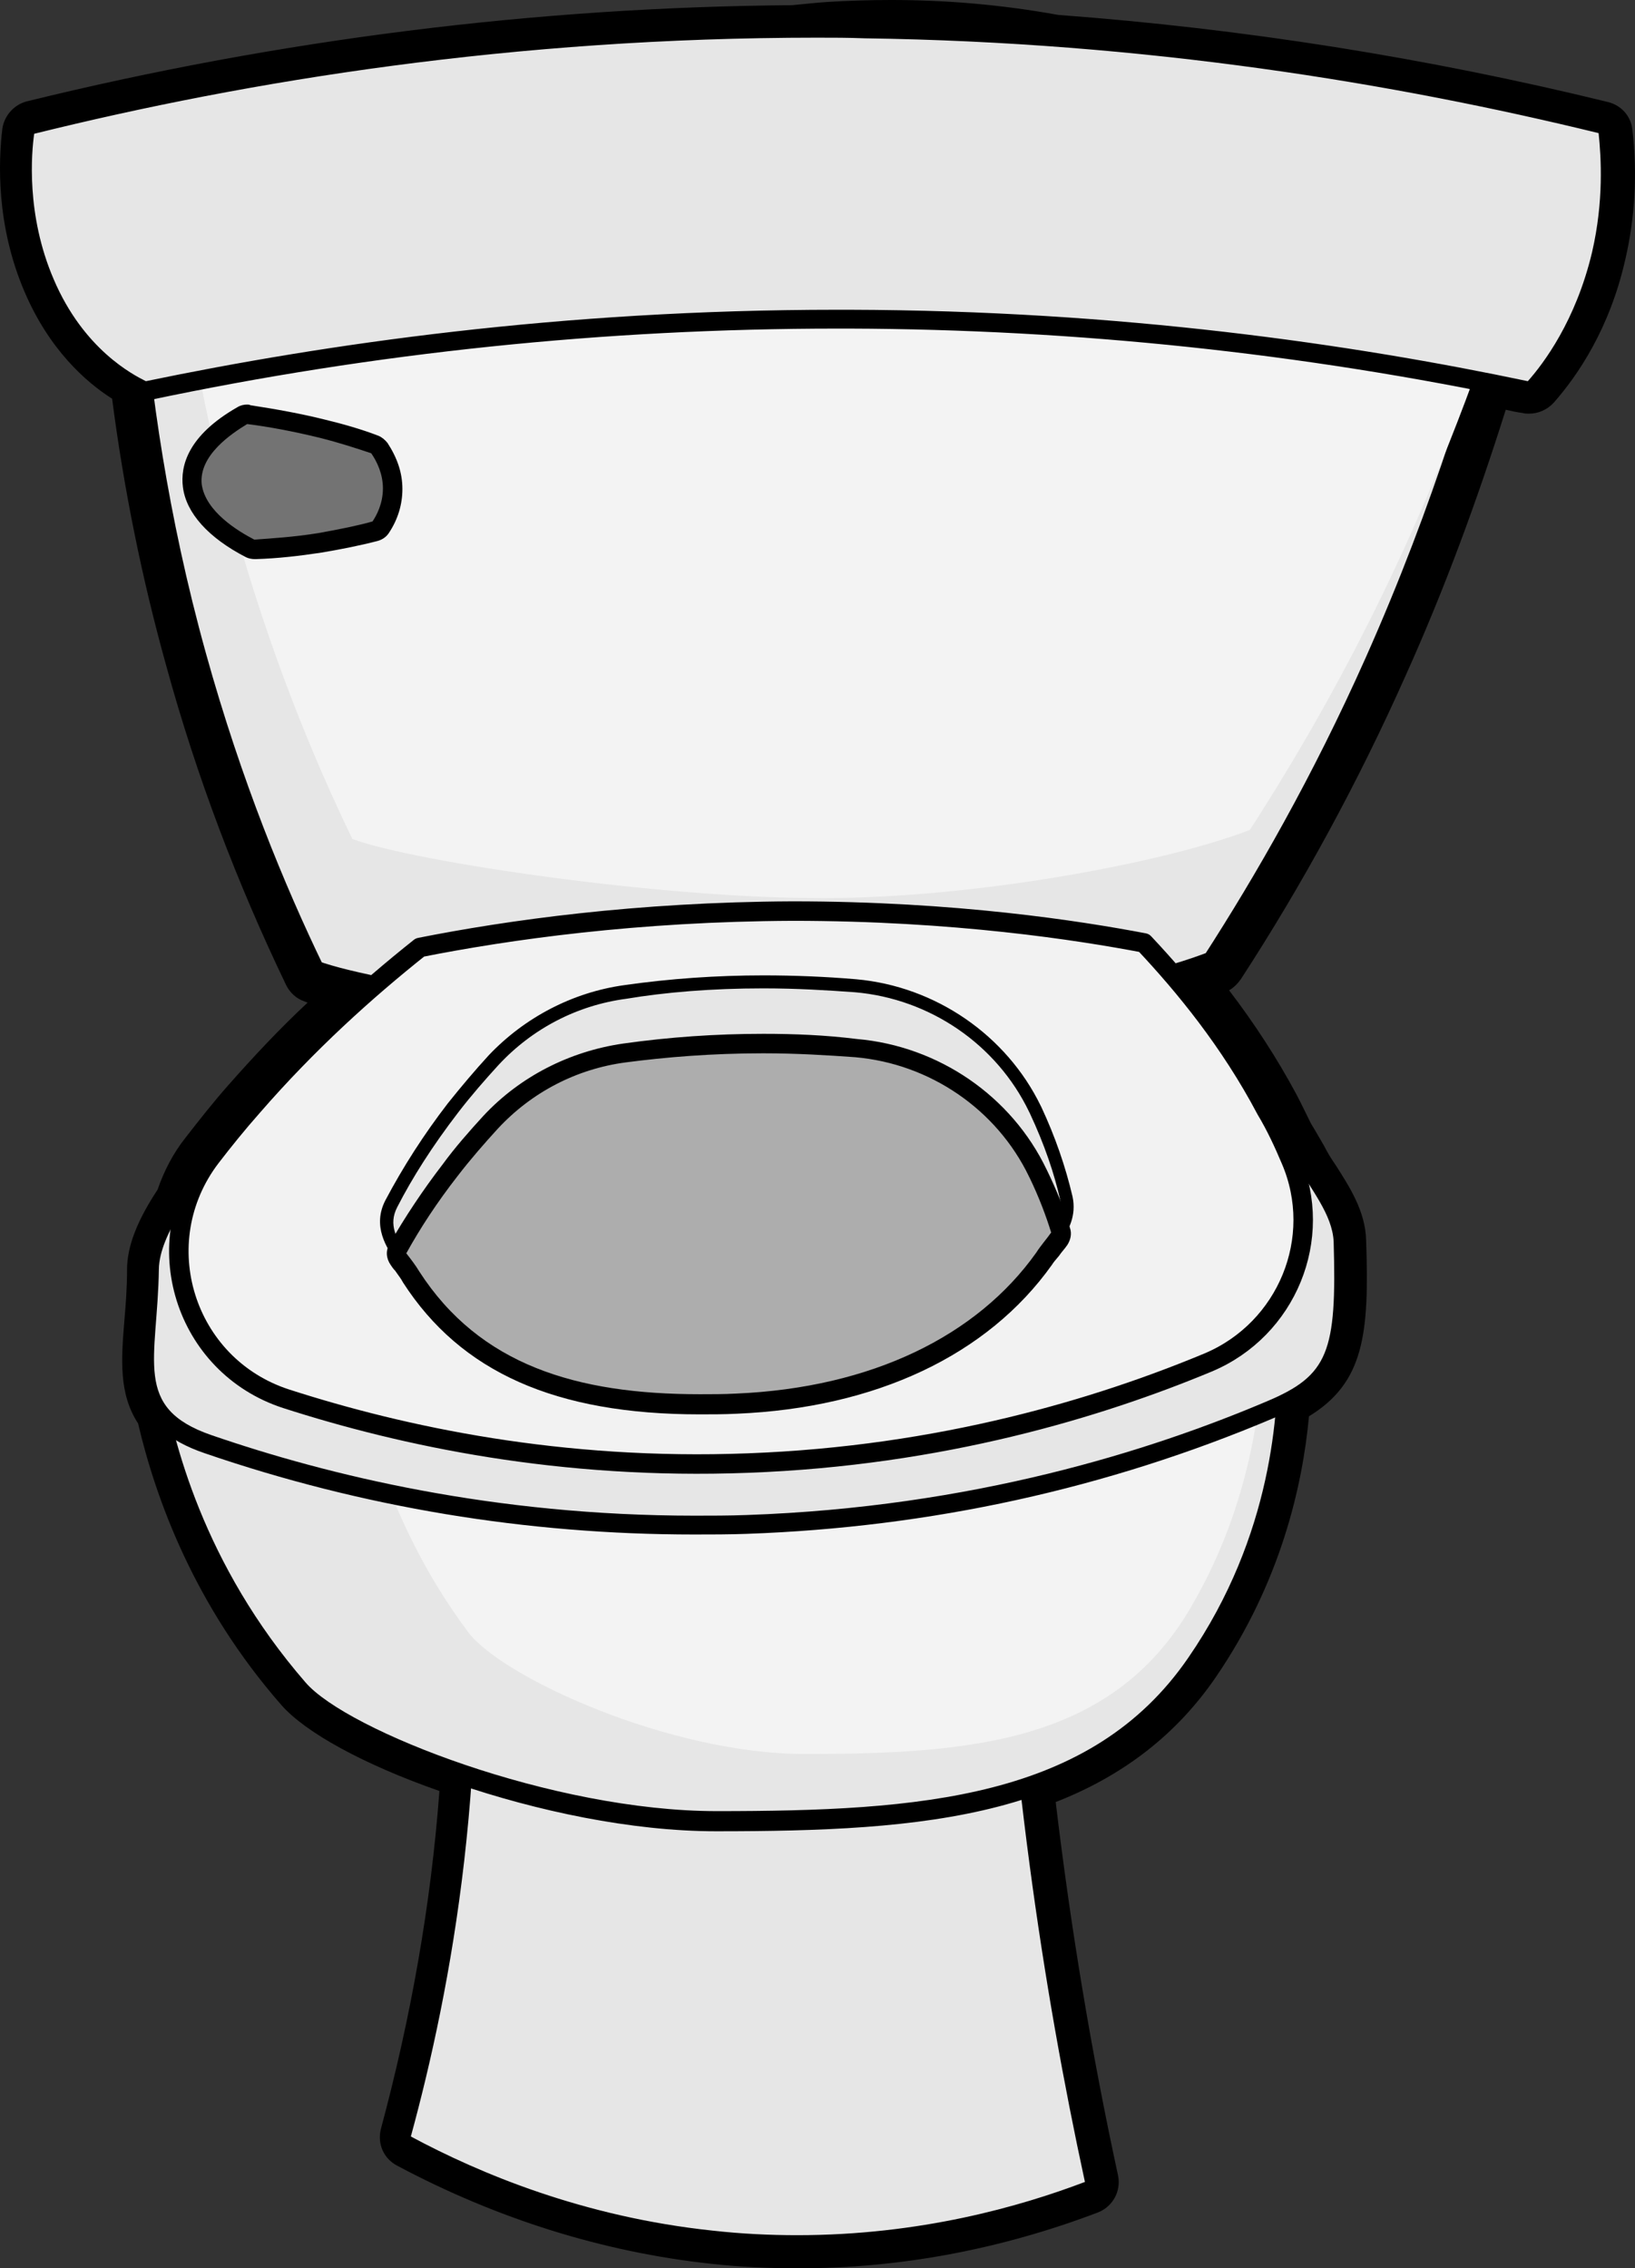
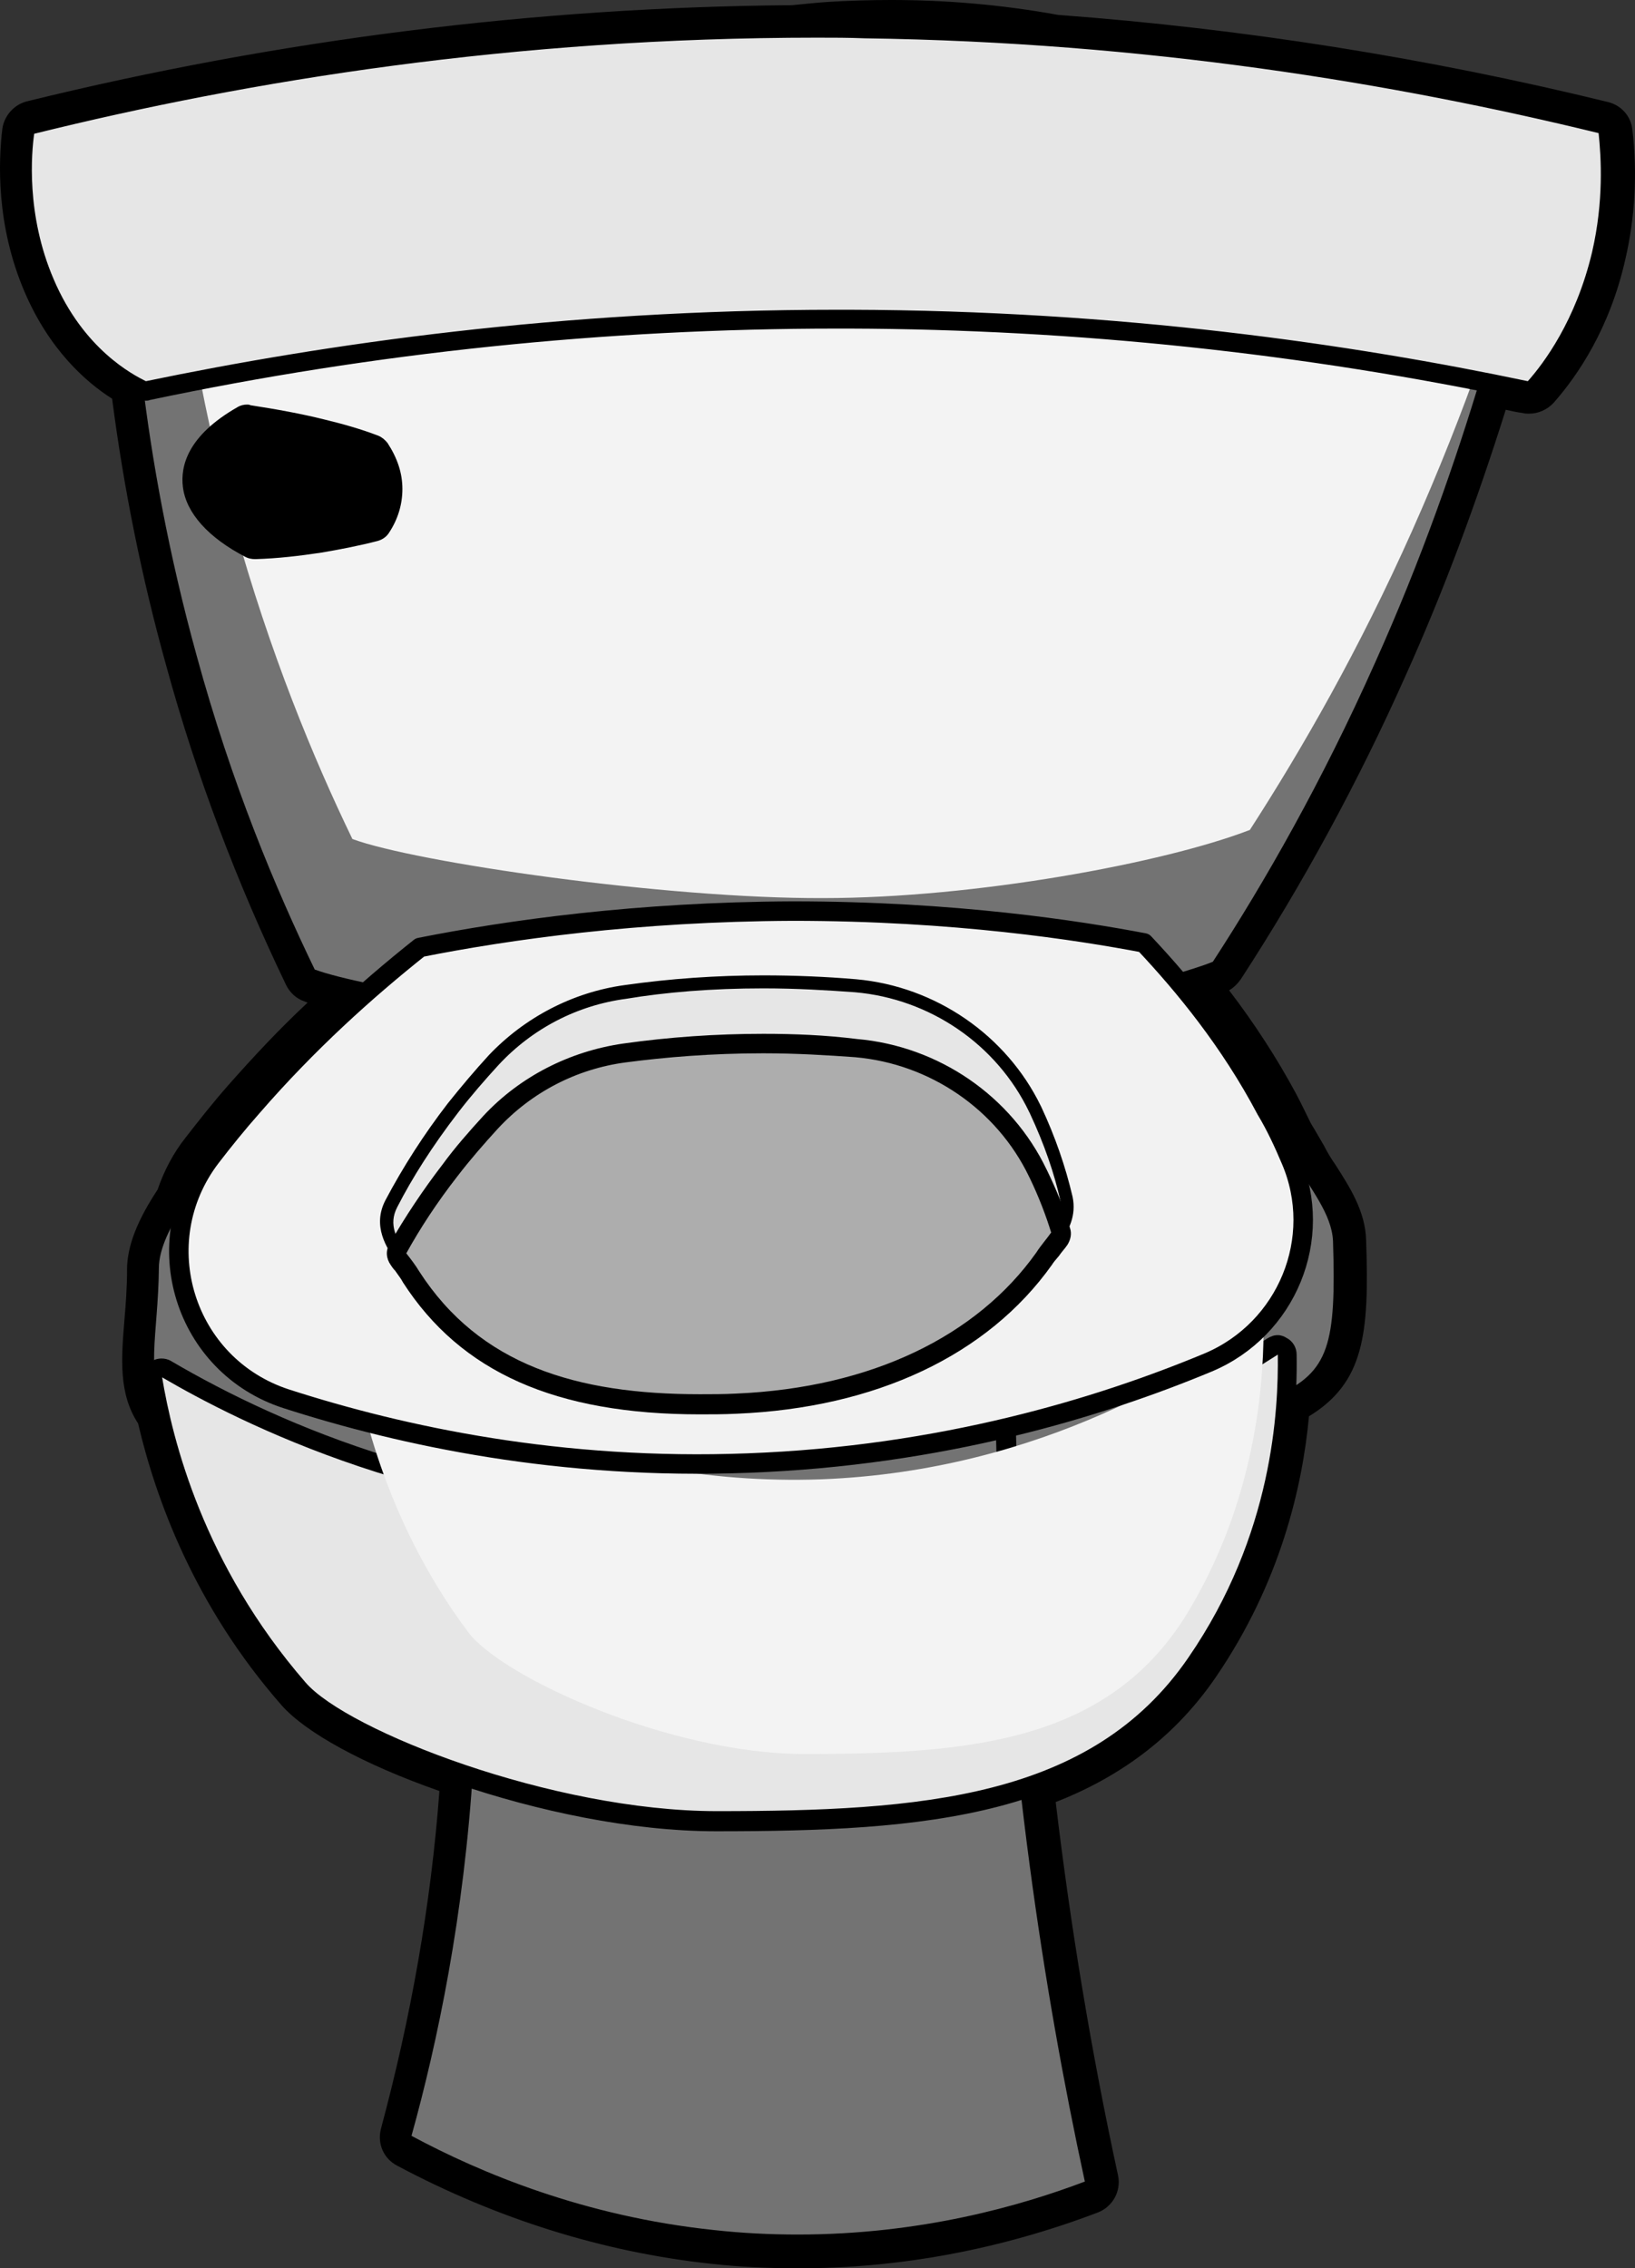
<svg xmlns="http://www.w3.org/2000/svg" xmlns:ns1="http://www.inkscape.org/namespaces/inkscape" xmlns:ns2="http://sodipodi.sourceforge.net/DTD/sodipodi-0.dtd" version="1.1" id="Layer_1" x="0px" y="0px" viewBox="0 0 251.768 349.3" xml:space="preserve" ns1:version="0.91 r13725" ns2:docname="zachod.svg" width="251.768" height="349.3">
  <rect x="0" y="0" width="251.768" height="349.3" fill="#333333" stroke="none" />
  <defs id="defs81" />
  <ns2:namedview pagecolor="#ffffff" bordercolor="#666666" borderopacity="1" objecttolerance="10" gridtolerance="10" guidetolerance="10" ns1:pageopacity="0" ns1:pageshadow="2" ns1:window-width="1600" ns1:window-height="1137" id="namedview79" showgrid="false" fit-margin-top="0" fit-margin-left="0" fit-margin-right="0" fit-margin-bottom="0" ns1:zoom="0.93446841" ns1:cx="71.47671" ns1:cy="174.40635" ns1:window-x="-8" ns1:window-y="-8" ns1:window-maximized="1" ns1:current-layer="Layer_1" />
  <style type="text/css" id="style3">
	.st0{fill-rule:evenodd;clip-rule:evenodd;fill:#E0D5CC;}
	.st1{fill:#737373;}
	.st2{fill:#E6E6E6;}
	.st3{fill:#F3F3F3;}
	.st4{fill:#FFFFFF;}
	.st5{fill:#E6E6E6;stroke:#000000;stroke-width:3;stroke-linejoin:round;stroke-miterlimit:10;}
	.st6{fill:#ADADAD;}
	.st7{fill:#B8C698;}
	.st8{fill:#F2F2F2;stroke:#000000;stroke-width:3;stroke-linejoin:round;stroke-miterlimit:10;}
	.st9{fill:#000010;}
	.st10{fill:#CCCCCC;}
	.st11{fill:#BFBFBF;}
	.st12{fill-rule:evenodd;clip-rule:evenodd;fill:#C1A585;}
	.st13{fill-rule:evenodd;clip-rule:evenodd;fill:#77562F;}
	.st14{fill:#C9B599;}
	.st15{fill:#C1A585;}
	.st16{fill-rule:evenodd;clip-rule:evenodd;fill:#926D5A;}
	.st17{fill:#E0D5CC;}
	.st18{fill:#659357;}
	.st19{fill:#A48460;}
	.st20{fill:#BDCCD4;}
	.st21{fill:#D7E0E5;}
	.st22{fill:#808080;}
	.st23{fill:#BFBFBF;stroke:#000010;stroke-width:3;stroke-linejoin:round;stroke-miterlimit:10;}
	.st24{fill:#9EA0A4;stroke:#000000;stroke-width:2;stroke-linejoin:round;stroke-miterlimit:10;}
	.st25{fill:#F2F2F2;}
	.st26{fill:#9EA0A4;}
	.st27{fill:#D2D1D4;}
	.st28{fill:#B2B3B7;}
	.st29{fill:#EFF8FB;}
	.st30{fill:#999889;}
	.st31{fill:#BDB7AC;}
	.st32{opacity:0.41;}
	.st33{fill:#C7EAFB;}
</style>
  <g id="Grime_Vector_Pack_04" transform="translate(-92.436,-104.9)" />
  <g id="g3411" transform="translate(-92.436,-104.9)">
    <g id="g6">
      <path id="path8" d="m 215.2,451.7 c -4.4,0 -8.9,-0.2 -13.3,-0.7 -16.4,-1.8 -32.3,-6.7 -47.4,-14.8 -1,-0.5 -1.5,-1.7 -1.2,-2.9 4.9,-17.9 8,-36.2 9.3,-54.4 -12,-4.1 -21.5,-9.1 -25,-13.2 -13.3,-15.3 -19.1,-31.6 -21.6,-42.8 -2.8,-3.9 -2.4,-8.7 -2,-14.7 0.2,-2.3 0.4,-5 0.4,-7.9 0,-3.1 1.6,-6.9 4.5,-11.2 0.9,-2.7 2.3,-5.3 4,-7.6 2,-2.7 4.2,-5.4 6.5,-8 4.6,-5.3 9.7,-10.5 15.2,-15.5 -1.9,-0.5 -3.4,-0.9 -4.6,-1.4 -0.6,-0.2 -1.1,-0.7 -1.4,-1.2 -7.5,-15.4 -13.7,-31.8 -18.4,-48.8 -3.7,-13.6 -6.5,-27.6 -8.3,-41.8 -3.8,-2.2 -9.6,-6.9 -13.5,-16 -4.2,-9.7 -3.8,-19 -3.2,-23.7 0.1,-1 0.9,-1.9 1.9,-2.1 38.6,-9.5 78.1,-14.4 117.4,-14.7 2.1,-0.2 3.9,-0.4 5.5,-0.5 3.2,-0.2 6.4,-0.3 9.6,-0.3 8.2,0 16.7,0.7 25.3,2.2 28.2,2.1 56.6,6.6 84.3,13.4 1,0.2 1.8,1.1 1.9,2.1 0.7,6.4 0.4,13 -1,19.2 -2.3,10.1 -7,17 -10.5,21 -0.5,0.5 -1.2,0.9 -1.9,0.9 -0.2,0 -0.3,0 -0.5,-0.1 -1.6,-0.3 -3.2,-0.7 -4.8,-1 -4.5,14.7 -9.8,29.1 -15.9,42.8 -7.3,16.3 -15.8,32 -25.2,46.5 -0.3,0.4 -0.7,0.8 -1.2,1 -0.8,0.3 -1.7,0.6 -2.6,0.9 4.8,5.9 8.8,12 12.2,18.2 0.8,1.5 1.6,3 2.3,4.6 0.8,1.3 1.4,2.4 2,3.4 0.6,1 1.3,2.1 1.9,3.1 2.1,3.2 4.2,6.6 4.3,10.4 0.5,14.6 -0.2,20.9 -8.7,25.5 -0.8,10.5 -3.9,25.5 -14,40.2 -6.1,8.9 -14.4,15.2 -25.4,19.1 2.3,20 5.6,40.1 9.9,59.7 0.3,1.2 -0.4,2.4 -1.6,2.9 -14.7,5.4 -29.9,8.2 -45.2,8.2 z" class="st1" ns1:connector-curvature="0" style="fill:#737373" />
      <g id="g10">
        <path id="path12" d="m 229.7,109.9 c 8.5,0 16.9,0.8 25,2.2 31.5,2.3 59.7,7.4 84,13.3 0.4,3.8 0.8,10.5 -1,18.3 -2.5,10.6 -7.5,17.2 -9.9,19.9 -2.3,-0.5 -4.7,-1 -7.1,-1.4 -4.1,13.7 -9.4,28.9 -16.5,44.7 -8.2,18.4 -17,33.8 -25,46.1 -1.7,0.7 -3.8,1.3 -6,2 4.9,5.7 10,12.6 14.3,20.7 0.8,1.6 1.6,3.1 2.3,4.6 0.7,1.1 1.4,2.3 2,3.4 2.4,4.3 5.7,8.1 5.9,12.3 0.5,15.9 -0.6,20.1 -8.6,23.8 -0.6,9.8 -3.3,25.2 -13.6,40.4 -6.6,9.6 -15.5,15.3 -26,18.7 2.5,22.6 6.1,43.3 10.1,61.9 -10,3.8 -25.4,8.2 -44.3,8.2 -4.2,0 -8.5,-0.2 -13,-0.7 -19.9,-2.1 -35.9,-8.8 -46.5,-14.5 4,-14.4 8.1,-33.9 9.5,-56.8 -12.4,-4.1 -22.4,-9.2 -25.8,-13 -13.5,-15.5 -18.9,-31.8 -21.2,-42.3 -3.7,-4.5 -1.5,-11.2 -1.4,-21.5 0,-3.1 1.9,-6.7 4.2,-10.2 0.8,-2.5 2.1,-4.9 3.8,-7.2 2,-2.6 4.1,-5.2 6.4,-7.8 6.1,-7 12.5,-13.2 18.6,-18.5 -3.9,-0.8 -7.1,-1.6 -9,-2.3 -6,-12.4 -12.8,-28.6 -18.2,-48.4 -4.3,-15.6 -6.9,-30.1 -8.4,-42.7 -2.7,-1.4 -9.3,-5.6 -13.5,-15.4 -4.3,-10 -3.4,-19.6 -3,-22.4 32.2,-7.9 71.8,-14.3 116.9,-14.6 1.9,-0.2 3.7,-0.4 5.5,-0.5 3.2,-0.2 6.3,-0.3 9.5,-0.3 m 0,-5 c -3.3,0 -6.6,0.1 -9.8,0.3 -1.6,0.1 -3.4,0.3 -5.5,0.5 -39.5,0.3 -79.1,5.3 -117.8,14.8 -2,0.5 -3.5,2.2 -3.8,4.2 -0.6,5 -1,14.8 3.4,25.1 3.8,8.9 9.4,13.9 13.5,16.5 1.8,13.9 4.6,27.7 8.3,41 4.7,17.2 11,33.7 18.5,49.3 0.6,1.2 1.6,2.1 2.8,2.5 0.2,0.1 0.3,0.1 0.5,0.2 -4.4,4.1 -8.4,8.4 -12.2,12.7 -2.3,2.6 -4.5,5.4 -6.6,8.1 -1.9,2.4 -3.3,5.1 -4.3,8 -3.1,4.7 -4.7,8.7 -4.7,12.3 0,2.8 -0.2,5.4 -0.4,7.7 -0.5,6.1 -0.9,11.4 2.1,16 2.7,11.5 8.6,28 22.1,43.4 3.7,4.2 12.6,9.1 24.3,13.2 -1.3,17.5 -4.4,34.9 -9,52 -0.6,2.3 0.4,4.6 2.5,5.7 15.4,8.2 31.7,13.3 48.3,15.1 4.5,0.5 9,0.7 13.5,0.7 15.6,0 31.1,-2.9 46.1,-8.6 2.3,-0.9 3.6,-3.3 3.1,-5.7 -4.1,-18.9 -7.3,-38.2 -9.6,-57.5 10.5,-4.1 18.7,-10.5 24.7,-19.3 9.9,-14.5 13.3,-29.3 14.3,-40.1 8.5,-5.2 9.3,-12.7 8.8,-27.1 -0.1,-4.5 -2.6,-8.3 -4.7,-11.6 -0.7,-1 -1.3,-2 -1.8,-3 -0.6,-1 -1.2,-2.1 -2,-3.4 -0.8,-1.6 -1.5,-3.1 -2.3,-4.6 -2.9,-5.4 -6.4,-10.8 -10.3,-15.9 0.7,-0.4 1.3,-1 1.8,-1.7 9.5,-14.6 18.1,-30.4 25.4,-46.8 5.9,-13.1 11,-26.9 15.4,-40.9 0.9,0.2 1.8,0.4 2.6,0.5 0.3,0.1 0.7,0.1 1,0.1 1.4,0 2.8,-0.6 3.8,-1.7 3.7,-4.2 8.6,-11.4 11,-22 1.5,-6.4 1.9,-13.3 1.1,-20 -0.2,-2.1 -1.7,-3.8 -3.8,-4.3 -27.8,-6.8 -56.2,-11.3 -84.6,-13.4 -8.8,-1.6 -17.4,-2.3 -25.7,-2.3 l 0,0 z" ns1:connector-curvature="0" />
      </g>
    </g>
    <g id="g14">
-       <path id="path16" d="m 215.2,450.7 c -4.4,0 -8.8,-0.2 -13.2,-0.7 -16.2,-1.7 -32.1,-6.7 -47.1,-14.7 -0.6,-0.3 -0.9,-1 -0.7,-1.7 9,-32.7 11.9,-65.9 8.7,-98.7 -1.2,-12.3 -3.3,-24.6 -6.1,-36.5 -0.2,-0.8 0.3,-1.6 1.1,-1.8 14.5,-3.6 29.3,-5.5 44.1,-5.5 0.5,0 1,0 1.5,0 14.3,0.1 28.6,2 42.6,5.5 0.7,0.2 1.1,0.8 1.1,1.5 -0.3,12.4 -0.2,25 0.3,37.4 1.4,35.3 5.9,70.6 13.3,105.1 0.2,0.7 -0.2,1.5 -0.9,1.7 -14.4,5.6 -29.5,8.4 -44.7,8.4 z" class="st2" ns1:connector-curvature="0" style="fill:#e6e6e6" />
      <path id="path18" d="m 202.1,292.6 c 0.5,0 1,0 1.5,0 16.4,0.1 30.7,2.5 42.2,5.4 -0.3,11.9 -0.2,24.5 0.3,37.5 1.6,39.9 6.9,75.4 13.4,105.4 -10,3.8 -25.4,8.2 -44.3,8.2 -4.2,0 -8.5,-0.2 -13,-0.7 -19.9,-2.1 -35.9,-8.8 -46.5,-14.5 6.2,-22.7 12.8,-57.6 8.8,-99.2 -1.3,-13.6 -3.6,-25.9 -6.2,-36.7 11.8,-2.9 26.7,-5.4 43.8,-5.4 m 0,-3 c -14.9,0 -29.9,1.9 -44.5,5.5 -1.6,0.4 -2.6,2 -2.2,3.6 2.9,11.9 4.9,24.1 6.1,36.3 3.1,32.6 0.2,65.6 -8.7,98.1 -0.4,1.4 0.2,2.8 1.5,3.4 15.2,8.1 31.2,13.1 47.6,14.9 4.4,0.5 8.9,0.7 13.3,0.7 15.4,0 30.6,-2.8 45.4,-8.4 1.4,-0.5 2.2,-2 1.9,-3.4 -7.5,-34.4 -11.9,-69.7 -13.3,-104.8 -0.5,-12.4 -0.6,-24.9 -0.3,-37.4 0,-1.4 -0.9,-2.6 -2.3,-3 -14.1,-3.5 -28.5,-5.4 -42.9,-5.5 -0.6,0 -1.1,0 -1.6,0 l 0,0 z" ns1:connector-curvature="0" />
    </g>
    <g id="g20">
      <path id="path22" d="m 202.8,385.4 c -25.4,0 -57.6,-12.5 -64.5,-20.3 -14.8,-17 -20.4,-35.3 -22.5,-47.7 -0.1,-0.6 0.1,-1.2 0.6,-1.5 0.3,-0.2 0.6,-0.3 0.9,-0.3 0.3,0 0.5,0.1 0.8,0.2 17.3,10.1 45.6,22.2 82.3,22.2 1.8,0 3.6,0 5.5,-0.1 37.2,-1.2 65.4,-14.6 82.5,-25.6 0.2,-0.2 0.5,-0.2 0.8,-0.2 0.2,0 0.5,0.1 0.7,0.2 0.5,0.3 0.8,0.8 0.8,1.3 0.2,12.1 -2,30.1 -14,47.6 -15.4,22.4 -42.6,24.2 -73.9,24.2 z" class="st2" ns1:connector-curvature="0" style="fill:#e6e6e6" />
      <g id="g24">
        <path id="path26" d="m 289.2,313.5 c 0.1,8.4 -0.7,27.7 -13.8,46.7 -14.9,21.7 -41.2,23.6 -72.6,23.6 -25.3,0 -56.9,-12.4 -63.3,-19.8 -15.8,-18.2 -20.5,-37.4 -22.1,-47 11.5,6.7 41.6,22.4 83.1,22.4 1.8,0 3.7,0 5.5,-0.1 41.8,-1.3 71.4,-18.2 83.2,-25.8 m 0,-3 c -0.6,0 -1.1,0.2 -1.6,0.5 -16.9,10.9 -44.9,24.1 -81.8,25.4 -1.8,0.1 -3.6,0.1 -5.4,0.1 -36.4,0 -64.4,-11.9 -81.6,-22 -0.5,-0.3 -1,-0.4 -1.5,-0.4 -0.6,0 -1.2,0.2 -1.7,0.5 -1,0.7 -1.4,1.8 -1.3,3 2.1,12.6 7.8,31.2 22.8,48.5 7.2,8.2 39.4,20.8 65.6,20.8 31.8,0 59.3,-1.9 75.1,-24.9 12.2,-17.8 14.5,-36.2 14.3,-48.5 0,-1.1 -0.6,-2.1 -1.6,-2.6 -0.3,-0.2 -0.8,-0.4 -1.3,-0.4 l 0,0 z" ns1:connector-curvature="0" />
      </g>
    </g>
    <path id="path28" d="m 146.4,311.5 c 1.3,9.1 5.2,27.4 18.1,44.7 5.2,7 31.1,18.8 51.8,18.8 25.7,0 47.3,-1.8 59.4,-22.4 10.7,-18.1 11.4,-36.5 11.3,-44.4 -9.7,7.2 -33.9,23.2 -68.1,24.5 -36.3,1.3 -62.6,-14.6 -72.5,-21.2 z" class="st3" ns1:connector-curvature="0" style="fill:#f3f3f3" />
-     <path id="path30" d="m 220.2,110.2 c -43,3 -93.9,25 -107.3,39.5 1.2,15.2 3.8,34.6 9.8,56.2 5.5,19.8 12.2,36 18.2,48.4 9.7,3.6 48.2,9.2 72.5,9.1 23.4,0 52.5,-5.4 65.7,-10.5 8,-12.4 16.8,-27.7 25,-46.1 10.5,-23.6 17.2,-45.7 21.6,-63.8 C 312,129.6 267.4,106.9 220.2,110.2 Z" class="st5" ns1:connector-curvature="0" style="fill:#e6e6e6;stroke:#000000;stroke-width:3;stroke-linejoin:round;stroke-miterlimit:10" />
    <path id="path32" d="m 141.4,134.7 c -0.6,0.1 -1.2,0.2 -1.8,0.1 -0.2,0 -0.4,0 -0.6,-0.1 -3.3,0 -6.7,0.1 -10,0.1 -2,0 -3.5,-0.8 -4.4,-2 -1.9,-0.3 -3.8,-0.6 -5.7,-0.9 1.3,14.8 3.9,33.3 9.6,53.8 5.5,19.8 12.2,36 18.2,48.4 9.7,3.6 48.2,9.2 72.5,9.1 23.4,0 52.5,-5.4 65.7,-10.5 8,-12.4 16.8,-27.7 25,-46.1 8.1,-18.2 14,-35.4 18.2,-50.7 -27.2,-2 -54.5,-2.8 -81.7,-2.9 -35.1,-0.2 -70,1.3 -105,1.7 z" class="st3" ns1:connector-curvature="0" style="fill:#f3f3f3" />
    <g id="g34">
-       <path id="path36" d="m 199.3,339.8 c -25.7,0 -50.9,-4.2 -74.9,-12.5 -10.7,-3.7 -10.2,-10.2 -9.5,-19.1 0.2,-2.4 0.4,-5 0.4,-8 0.1,-6.1 6.4,-14 10.2,-18.1 7.9,-8.7 17.2,-16.9 27.5,-24.7 0.2,-0.1 0.4,-0.2 0.6,-0.3 19.8,-3.7 40.3,-5.6 61,-5.6 l 0.2,0 c 19.7,0 39.5,1.7 57.3,4.9 0.3,0.1 0.6,0.2 0.8,0.4 8.2,8.2 15,16.9 20.1,26 0.6,1.1 1.3,2.1 1.9,3.2 2,3.1 4,6.3 4.1,9.9 0.5,16.7 -0.5,21.5 -11.2,26 -25.3,10.7 -52.4,16.7 -80.6,17.6 -2.5,0.3 -5.2,0.3 -7.9,0.3 z" class="st2" ns1:connector-curvature="0" style="fill:#e6e6e6" />
-       <path id="path38" d="m 214.9,253.2 c 26.4,0 46.5,3 57.1,4.9 6.6,6.6 13.9,15.1 19.9,25.7 2.4,4.3 5.7,8.1 5.9,12.3 0.5,17 -0.8,20.6 -10.3,24.6 -17.9,7.6 -45.3,16.3 -80.1,17.5 -2.7,0.1 -5.4,0.1 -8,0.1 -30.9,0 -56.4,-6.2 -74.4,-12.4 -12.2,-4.2 -8.3,-11.6 -8.1,-25.6 0.1,-5.3 5.6,-12.5 9.8,-17.1 9,-9.8 18.5,-17.9 27.3,-24.5 14.4,-2.7 35.3,-5.5 60.7,-5.6 0.1,0.1 0.1,0.1 0.2,0.1 m 0,-3 0,3 0,-3 -0.2,0 c -20.8,0 -41.4,1.9 -61.3,5.6 -0.5,0.1 -0.9,0.3 -1.2,0.5 -10.4,7.8 -19.7,16.1 -27.7,24.8 -4.8,5.2 -10.5,12.8 -10.6,19.1 0,2.9 -0.2,5.5 -0.4,7.9 -0.7,8.9 -1.3,16.6 10.5,20.6 24.2,8.3 49.5,12.5 75.3,12.5 2.7,0 5.4,0 8.1,-0.1 28.4,-1 55.6,-7 81.1,-17.8 11.2,-4.8 12.7,-10.1 12.1,-27.5 -0.1,-3.9 -2.3,-7.3 -4.4,-10.6 -0.6,-1 -1.3,-2.1 -1.9,-3.1 -5.2,-9.2 -12,-18 -20.4,-26.3 -0.4,-0.4 -1,-0.7 -1.6,-0.8 -17.7,-3.1 -37.7,-4.8 -57.4,-4.8 l 0,0 z" ns1:connector-curvature="0" />
-     </g>
+       </g>
    <path id="path40" d="m 291.2,283.5 c 5.2,12.1 -0.6,26.1 -12.7,31.2 -16.8,7 -41.1,14.4 -70.9,15.5 -28.8,1.1 -53.1,-4.1 -71.1,-9.9 -15.7,-5.1 -21.6,-24.1 -11.6,-37.2 2,-2.6 4.1,-5.2 6.4,-7.8 8.5,-9.8 17.5,-17.9 25.8,-24.5 13.6,-2.7 33.4,-5.5 57.4,-5.6 25,0 44.1,3 54.1,4.9 6.2,6.6 13.2,15.1 18.8,25.7 1.5,2.5 2.7,5.1 3.8,7.7 z" class="st8" ns1:connector-curvature="0" style="fill:#f2f2f2;stroke:#000000;stroke-width:3;stroke-linejoin:round;stroke-miterlimit:10" />
    <g id="g42">
      <g id="g44">
        <path id="path46" d="m 154.3,298.5 c -1.7,-2.4 -3.2,-5.1 -1.5,-8.3 2.6,-5.1 5.8,-10 9.5,-14.8 1.9,-2.5 4,-5 6.2,-7.3 5.3,-5.7 12.5,-9.4 20.3,-10.5 7,-1 14.1,-1.5 21.2,-1.5 4.8,0 9.6,0.2 14.3,0.6 11.9,1.1 22.5,8.4 27.6,19 l 0.1,0.2 c 2.1,4.4 3.7,9 4.8,13.6 0.6,2.4 -0.4,4.3 -1.5,5.9 l -1.3,1.6 -0.6,-1.9 c -0.9,-2.8 -2,-5.6 -3.3,-8.3 l -0.1,-0.2 c -4.8,-10 -14.8,-16.8 -26,-17.9 -4.6,-0.4 -9.3,-0.6 -14,-0.6 -7.1,0 -14.1,0.5 -21,1.5 -7.3,1 -14.1,4.6 -19.1,9.9 -2.2,2.3 -4.2,4.7 -6.1,7.2 -2.9,3.8 -5.6,7.7 -7.8,11.8 l -0.8,1.4 -0.9,-1.4 z" class="st2" ns1:connector-curvature="0" style="fill:#e6e6e6" />
        <path id="path48" d="m 210,257.1 c 5.2,0 9.9,0.3 14.1,0.6 11.5,1 21.8,8 26.8,18.4 0,0.1 0.1,0.1 0.1,0.2 2.3,4.9 3.8,9.4 4.7,13.4 0.4,1.9 -0.3,3.5 -1.3,5.1 -0.8,-2.7 -1.9,-5.5 -3.3,-8.4 0,-0.1 -0.1,-0.1 -0.1,-0.2 -5,-10.4 -15.3,-17.4 -26.8,-18.4 -4.2,-0.4 -8.9,-0.6 -14.1,-0.6 0,0 -0.1,0 -0.1,0 -7.9,0 -15,0.6 -21.1,1.5 -7.5,1.1 -14.5,4.6 -19.7,10.2 -2.1,2.2 -4.1,4.7 -6.2,7.3 -3.2,4.2 -5.8,8.2 -7.9,11.9 -1.6,-2.4 -2.9,-4.6 -1.5,-7.3 2.3,-4.5 5.4,-9.4 9.4,-14.6 2,-2.6 4.1,-5 6.2,-7.3 5.2,-5.6 12.1,-9.2 19.7,-10.2 6,-1 13.1,-1.6 21.1,-1.6 -0.1,0 0,0 0,0 m 0,-2 0,0 c -7.2,0 -14.4,0.5 -21.4,1.5 -8,1.1 -15.4,5 -20.9,10.8 -2.2,2.4 -4.3,4.9 -6.3,7.4 -3.7,4.8 -6.9,9.8 -9.6,14.9 -2.1,4 0.2,7.4 1.6,9.4 l 1.8,2.6 1.6,-2.8 c 2.3,-4 4.9,-7.9 7.8,-11.7 1.9,-2.4 3.9,-4.8 6,-7.1 4.8,-5.2 11.4,-8.6 18.5,-9.6 6.8,-1 13.8,-1.4 20.8,-1.5 l 0.1,0 c 4.7,0 9.3,0.2 13.9,0.6 10.9,1 20.5,7.6 25.2,17.3 l 0.1,0.2 c 1.3,2.7 2.4,5.4 3.2,8.2 l 1.2,3.9 2.3,-3.3 c 1.1,-1.6 2.3,-3.8 1.7,-6.7 -1.1,-4.7 -2.7,-9.3 -4.8,-13.8 l -0.1,-0.2 c -5.3,-10.9 -16.2,-18.4 -28.4,-19.5 -4.7,-0.4 -9.5,-0.6 -14.3,-0.6 l 0,0 z" ns1:connector-curvature="0" />
      </g>
      <g id="g50">
        <path id="path52" d="m 200.3,321.1 c -22,0 -35.7,-6 -44.5,-19.6 -0.4,-0.6 -0.9,-1.3 -1.3,-1.9 -0.2,-0.3 -0.4,-0.6 -0.7,-0.9 -0.3,-0.5 -0.4,-1.1 -0.1,-1.6 2.3,-4.2 5,-8.2 8,-12.1 1.9,-2.5 4,-5 6.2,-7.4 5.4,-5.8 12.7,-9.6 20.6,-10.7 7,-1 14.2,-1.5 21.3,-1.5 4.8,0 9.6,0.2 14.3,0.6 12.1,1.1 22.8,8.5 28,19.3 l 0.1,0.2 c 1.3,2.8 2.5,5.7 3.4,8.6 0.1,0.4 0.1,0.9 -0.2,1.3 -0.4,0.6 -0.8,1.1 -1.2,1.7 -0.4,0.5 -0.7,1 -1.1,1.5 -9.6,13.5 -26.4,21.4 -47.3,22.3 -1.9,0.2 -3.8,0.2 -5.5,0.2 0,0 0,0 0,0 z" class="st6" ns1:connector-curvature="0" style="fill:#adadad" />
        <path id="path54" d="m 210,267.1 c 5.2,0 9.9,0.3 14.1,0.6 11.5,1 21.8,8 26.8,18.4 0,0.1 0.1,0.1 0.1,0.2 1.4,2.9 2.5,5.8 3.3,8.4 -0.7,1 -1.6,2 -2.3,3.1 -9.1,12.8 -25.3,20.8 -46.2,21.7 -1.9,0.1 -3.7,0.1 -5.6,0.1 -19,0 -33.9,-4.5 -43.2,-18.9 -0.6,-1 -1.3,-1.9 -2,-2.8 2.1,-3.8 4.7,-7.8 7.9,-11.9 2,-2.6 4.1,-5 6.2,-7.3 5.2,-5.6 12.1,-9.2 19.7,-10.2 6.1,-0.8 13.2,-1.4 21.2,-1.4 -0.1,0 0,0 0,0 m 0,-3 0,0 c -7.3,0 -14.5,0.5 -21.6,1.5 -8.3,1.2 -15.9,5.1 -21.5,11.1 -2.2,2.4 -4.4,4.9 -6.3,7.5 -3,3.9 -5.8,8.1 -8.2,12.3 -0.6,1 -0.5,2.2 0.2,3.2 0.2,0.3 0.4,0.6 0.7,0.9 0.4,0.6 0.9,1.2 1.2,1.8 8.9,13.8 23.5,20.3 45.7,20.3 1.8,0 3.7,0 5.7,-0.1 21.4,-0.9 38.6,-9 48.5,-22.9 0.3,-0.5 0.7,-0.9 1.1,-1.4 0.4,-0.6 0.9,-1.1 1.3,-1.7 0.5,-0.8 0.7,-1.7 0.4,-2.6 -0.9,-3 -2.1,-5.9 -3.5,-8.8 l -0.1,-0.2 c -5.4,-11.3 -16.6,-19 -29.2,-20.1 -4.8,-0.6 -9.6,-0.8 -14.4,-0.8 l 0,0 z" ns1:connector-curvature="0" />
      </g>
    </g>
    <g id="g56">
      <path id="path58" d="m 327.7,165.1 c -0.1,0 -0.2,0 -0.3,0 -34.1,-7.2 -69.1,-10.9 -104.2,-11 l -1.9,0 c -35.7,0 -71.4,3.7 -106.1,11 -0.1,0 -0.2,0 -0.3,0 -0.2,0 -0.4,0 -0.6,-0.1 -3,-1.4 -10.4,-5.9 -15,-16.5 -4.1,-9.5 -3.7,-18.6 -3.1,-23.2 0.1,-0.6 0.5,-1.1 1.1,-1.3 39.7,-9.8 80.4,-14.7 120.8,-14.7 2.5,0 4.9,0 7.4,0.1 37.9,0.6 76.1,5.5 113.4,14.7 0.6,0.1 1.1,0.7 1.1,1.3 0.7,6.3 0.4,12.8 -1,18.8 -2.3,9.9 -6.8,16.6 -10.2,20.5 -0.2,0.2 -0.6,0.4 -1.1,0.4 z" class="st2" ns1:connector-curvature="0" style="fill:#e6e6e6" />
      <path id="path60" d="m 218.2,110.7 c 2.5,0 4.9,0 7.4,0.1 43.3,0.6 81.5,6.9 113,14.6 0.4,3.8 0.8,10.5 -1,18.3 -2.5,10.6 -7.5,17.2 -9.9,19.9 -27.1,-5.7 -62.7,-10.9 -104.5,-11 -0.6,0 -1.3,0 -1.9,0 -42.7,0 -78.9,5.3 -106.4,11 -2,-1 -9.6,-4.9 -14.2,-15.7 -4.3,-10 -3.4,-19.6 -3,-22.4 33.1,-8.2 73.9,-14.8 120.5,-14.8 m 0,-3 0,3 0,-3 c -40.5,0 -81.3,5 -121.2,14.8 -1.2,0.3 -2.1,1.3 -2.3,2.5 -0.6,4.8 -1,14.2 3.2,24 4.8,11.1 12.6,15.8 15.7,17.3 0.4,0.2 0.9,0.3 1.3,0.3 0.2,0 0.4,0 0.6,-0.1 34.6,-7.3 70.2,-11 105.8,-11 0.6,0 1.3,0 1.9,0 34.9,0.1 69.9,3.8 103.9,11 0.2,0 0.4,0.1 0.6,0.1 0.9,0 1.7,-0.4 2.3,-1 3.5,-4 8.2,-10.9 10.6,-21.2 1.4,-6.2 1.8,-12.9 1.1,-19.3 -0.1,-1.2 -1,-2.3 -2.3,-2.6 -37.4,-9.2 -75.7,-14.1 -113.7,-14.7 -2.5,-0.1 -5,-0.1 -7.5,-0.1 l 0,0 z" ns1:connector-curvature="0" />
    </g>
    <g id="g62">
      <path id="path64" d="m 131.7,189.6 c -0.2,0 -0.5,-0.1 -0.7,-0.2 -5.4,-2.8 -8.4,-6.1 -8.9,-9.6 -0.5,-3.9 2.2,-7.6 7.7,-10.8 0.2,-0.1 0.5,-0.2 0.7,-0.2 0.1,0 0.1,0 0.2,0 3.9,0.5 7.7,1.2 11.2,2.1 2.9,0.7 5.6,1.6 8.2,2.5 0.3,0.1 0.5,0.3 0.7,0.6 1.4,2 2.1,4.1 2.1,6.3 0,2.1 -0.6,4.1 -1.8,5.9 -0.2,0.3 -0.5,0.5 -0.9,0.6 -2.7,0.7 -5.6,1.3 -8.6,1.8 -3.1,0.5 -6.5,0.8 -9.9,1 0,0 0,0 0,0 z" class="st1" ns1:connector-curvature="0" style="fill:#737373" />
      <g id="g66">
-         <path id="path68" d="m 130.5,170.2 c 3.2,0.4 7,1.1 11.1,2.1 3.2,0.8 5.9,1.7 8,2.4 0.9,1.3 1.8,3.2 1.8,5.4 0,2.4 -1,4.2 -1.6,5.1 -2.1,0.6 -5,1.2 -8.4,1.8 -3.7,0.6 -7.1,0.8 -9.8,1 -2.5,-1.3 -7.5,-4.3 -8.1,-8.5 -0.5,-4.5 4.7,-7.9 7,-9.3 m 0,-3 c -0.5,0 -1,0.1 -1.5,0.4 -7.7,4.4 -8.8,9.1 -8.4,12.3 0.5,4 3.9,7.8 9.7,10.8 0.4,0.2 0.9,0.3 1.4,0.3 0,0 0.1,0 0.1,0 3.4,-0.1 6.8,-0.5 10.1,-1 3,-0.5 6,-1.1 8.7,-1.8 0.7,-0.2 1.3,-0.6 1.7,-1.2 1.4,-2.1 2.1,-4.4 2.1,-6.8 0,-2.5 -0.8,-4.8 -2.3,-7.1 -0.4,-0.5 -0.9,-0.9 -1.4,-1.1 -2.6,-1 -5.4,-1.8 -8.3,-2.5 -3.6,-0.9 -7.5,-1.6 -11.4,-2.2 -0.2,-0.1 -0.3,-0.1 -0.5,-0.1 l 0,0 z" ns1:connector-curvature="0" />
+         <path id="path68" d="m 130.5,170.2 m 0,-3 c -0.5,0 -1,0.1 -1.5,0.4 -7.7,4.4 -8.8,9.1 -8.4,12.3 0.5,4 3.9,7.8 9.7,10.8 0.4,0.2 0.9,0.3 1.4,0.3 0,0 0.1,0 0.1,0 3.4,-0.1 6.8,-0.5 10.1,-1 3,-0.5 6,-1.1 8.7,-1.8 0.7,-0.2 1.3,-0.6 1.7,-1.2 1.4,-2.1 2.1,-4.4 2.1,-6.8 0,-2.5 -0.8,-4.8 -2.3,-7.1 -0.4,-0.5 -0.9,-0.9 -1.4,-1.1 -2.6,-1 -5.4,-1.8 -8.3,-2.5 -3.6,-0.9 -7.5,-1.6 -11.4,-2.2 -0.2,-0.1 -0.3,-0.1 -0.5,-0.1 l 0,0 z" ns1:connector-curvature="0" />
      </g>
    </g>
  </g>
  <g id="Grime_Vector_Pack_05" transform="translate(-92.436,-104.9)">
    <g id="Grime_Vector_Pack_12" />
  </g>
  <g id="Grime_Vector_Pack_06" transform="translate(-92.436,-104.9)" />
  <g id="Grime_Vector_Pack_02" transform="translate(-92.436,-104.9)">
    <g id="Grime_Vector_Pack_11" />
    <g id="Grime_Vector_Pack_06_00000053508480810365967690000017556641974223690126_" />
  </g>
  <g id="Grime_Vector_Pack_08" transform="translate(-92.436,-104.9)" />
  <g id="Cloud_3" transform="translate(-92.436,-104.9)">
    <g id="Cloud_2" />
  </g>
</svg>